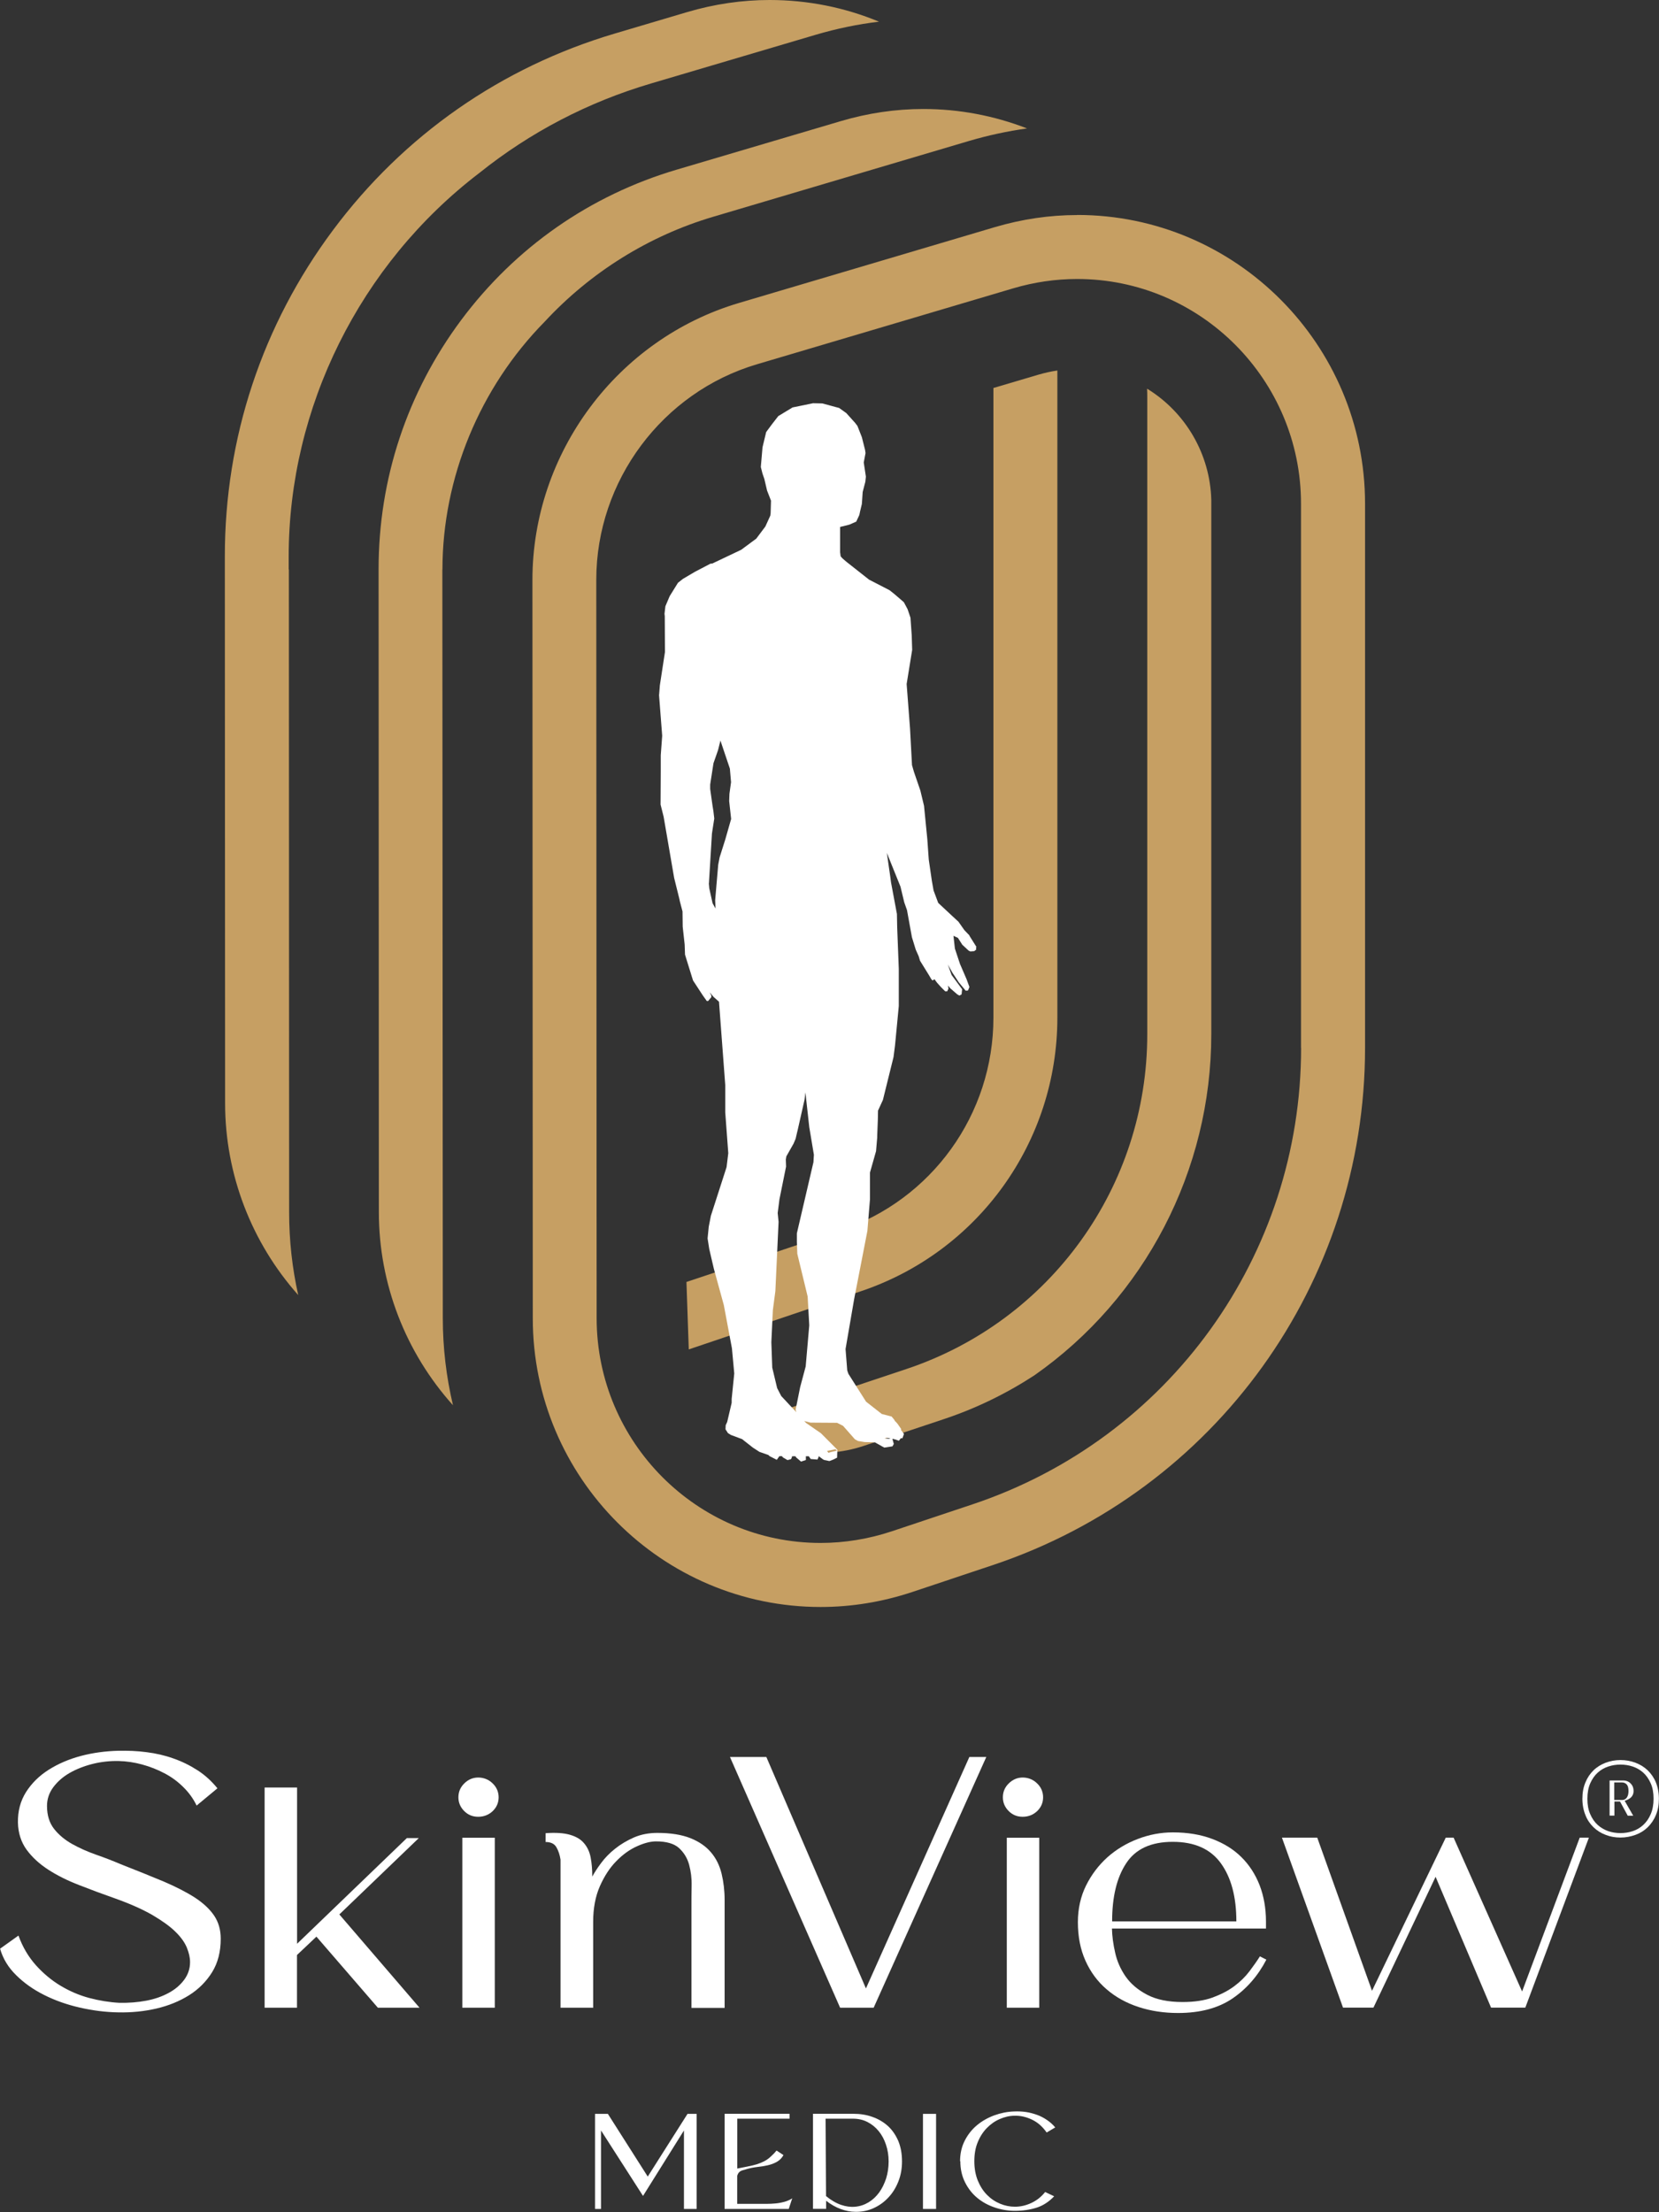
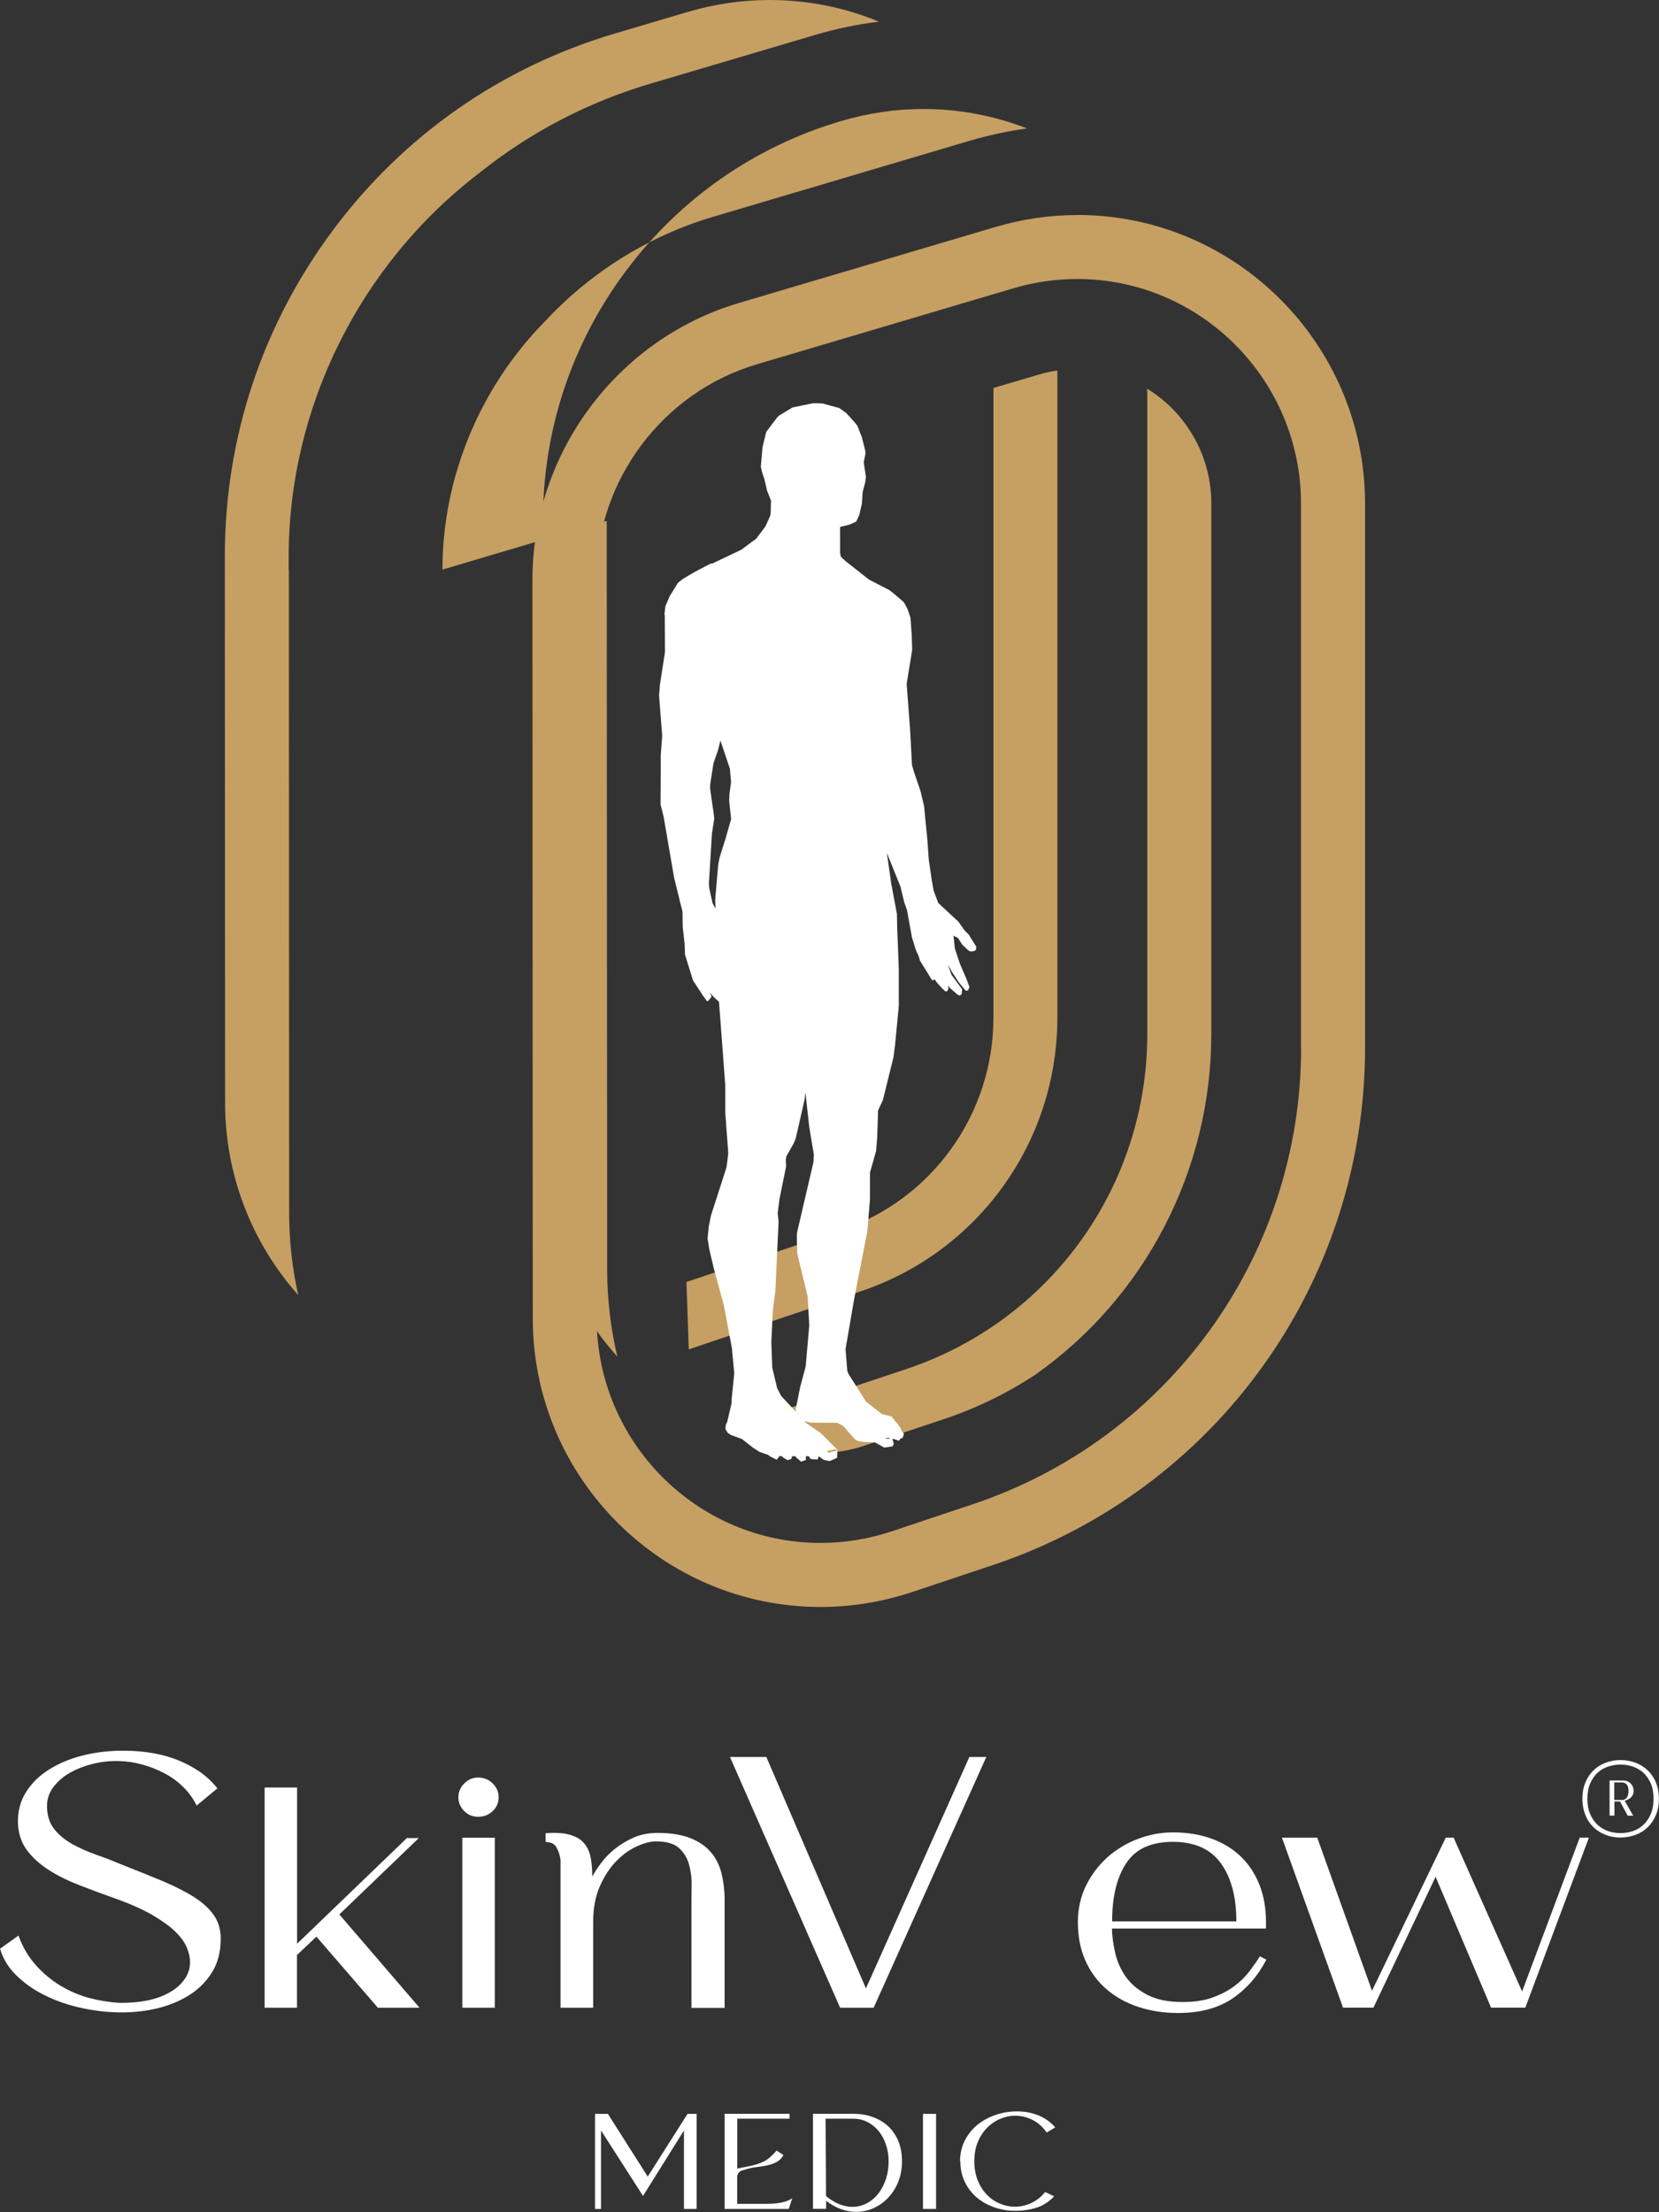
<svg xmlns="http://www.w3.org/2000/svg" id="Calque_1" data-name="Calque 1" viewBox="0 0 186.02 248">
  <rect x="0" y="0" width="186.02" height="248" fill="#333333" stroke="none" />
  <defs>
    <clipPath id="clippath">
      <rect x="0" width="186" height="248" fill="none" />
    </clipPath>
  </defs>
  <g clip-path="url(#clippath)">
    <g>
      <path d="M120.79,24.11c-3.1,0-6.2.46-9.22,1.35l-28.72,8.51c-13.64,4.04-23.15,16.81-23.15,31.05l.04,82.79c0,17.85,14.49,32.36,32.28,32.36,3.47,0,6.93-.57,10.27-1.68l9.04-3.02c24.96-8.34,41.73-31.64,41.73-57.99v-61c0-17.85-14.47-32.38-32.27-32.38h0ZM145.89,117.48c0,23.25-14.8,43.82-36.84,51.18l-9.04,3.02c-2.62.87-5.31,1.31-8,1.31-13.84,0-25.1-11.3-25.11-25.19l-.04-82.8c0-11.09,7.4-21.02,18.02-24.16l28.72-8.51c2.36-.7,4.78-1.05,7.18-1.05,13.84,0,25.1,11.3,25.1,25.2v61Z" fill="#c69f63" />
-       <path d="M49.61,63.86c0-10.26,4.17-20.39,11.46-27.79,5.14-5.55,11.7-9.64,18.91-11.77l28.72-8.51c2.12-.62,4.28-1.09,6.46-1.39-3.68-1.43-7.61-2.18-11.63-2.18-3.1,0-6.2.46-9.22,1.35l-18.43,5.45c-9.74,2.88-18.09,8.72-24.16,16.85-6.07,8.15-9.28,17.82-9.27,27.99l.03,72.04c0,8.08,3.02,15.76,8.31,21.65-.75-3.18-1.14-6.44-1.14-9.76l-.05-83.94h0Z" fill="#c69f63" />
+       <path d="M49.61,63.86c0-10.26,4.17-20.39,11.46-27.79,5.14-5.55,11.7-9.64,18.91-11.77l28.72-8.51c2.12-.62,4.28-1.09,6.46-1.39-3.68-1.43-7.61-2.18-11.63-2.18-3.1,0-6.2.46-9.22,1.35c-9.74,2.88-18.09,8.72-24.16,16.85-6.07,8.15-9.28,17.82-9.27,27.99l.03,72.04c0,8.08,3.02,15.76,8.31,21.65-.75-3.18-1.14-6.44-1.14-9.76l-.05-83.94h0Z" fill="#c69f63" />
      <path d="M32.37,63.84v-1.45c0-16.69,7.98-32.77,21.38-43,5.69-4.56,12.19-7.95,19.28-10.04l18.43-5.45c2.34-.69,4.7-1.18,7.1-1.47-3.86-1.6-8-2.43-12.27-2.43-3.1,0-6.2.46-9.22,1.35l-8.13,2.41c-12.73,3.77-23.66,11.39-31.6,22.04-7.94,10.65-12.14,23.31-12.13,36.6l.03,61.29c0,8.01,2.98,15.64,8.2,21.51-.68-3.03-1.02-6.14-1.02-9.28l-.03-72.07h-.02Z" fill="#c69f63" />
      <path d="M128.62,43.59c.02.34.02.67.02,1.01v71.36c0,17.05-10.86,32.14-27.01,37.53l-18.78,6.27c3.85,3,9.08,3.98,13.99,2.35l9.04-3.02c3.54-1.18,6.94-2.83,10.1-4.89,12.4-8.68,19.84-23,19.84-38.25v-59.89c-.13-5.16-2.9-9.84-7.18-12.47h-.02Z" fill="#c69f63" />
      <path d="M77.23,151.29l19.24-6.5c13.21-4.41,22.09-16.75,22.09-30.69V41.54c-.7.1-1.4.26-2.1.46l-5.07,1.5v70.59c0,10.85-6.91,20.45-17.19,23.89l-17.23,5.75" fill="#c69f63" />
      <path d="M22.06,202.46c-.37-.77-.86-1.46-1.49-2.08-.62-.62-1.33-1.15-2.12-1.56-.79-.42-1.63-.75-2.51-.99-.88-.24-1.76-.37-2.63-.39-.98-.02-1.94.08-2.91.32-.96.24-1.82.58-2.58,1.01-.75.43-1.37.97-1.84,1.6-.47.63-.71,1.34-.71,2.1,0,1.06.27,1.92.81,2.6s1.22,1.23,2.02,1.68c.81.45,1.7.85,2.67,1.19.98.34,1.9.7,2.77,1.07,1.82.71,3.42,1.36,4.81,1.94,1.38.59,2.55,1.19,3.5,1.8.95.62,1.67,1.3,2.16,2.02.49.73.74,1.59.74,2.6,0,1.45-.32,2.7-.97,3.75-.65,1.04-1.5,1.9-2.58,2.58-1.07.67-2.29,1.17-3.66,1.49-1.38.32-2.8.46-4.27.43-1.45-.02-2.9-.21-4.34-.54-1.44-.33-2.77-.8-3.98-1.41-1.22-.61-2.26-1.35-3.14-2.22-.89-.87-1.49-1.87-1.8-2.97l2.06-1.47c.47,1.3,1.13,2.4,1.96,3.33.83.92,1.75,1.69,2.77,2.3,1.02.61,2.09,1.07,3.22,1.37,1.14.3,2.26.48,3.37.54,1.06.02,2.06-.06,3.01-.24.95-.18,1.78-.47,2.51-.87.73-.39,1.3-.88,1.74-1.47.43-.58.66-1.24.66-1.98,0-.51-.12-1.04-.36-1.63-.24-.58-.66-1.18-1.29-1.79-.62-.61-1.48-1.22-2.58-1.87-1.1-.63-2.5-1.26-4.22-1.87-1.34-.47-2.66-.96-3.96-1.47-1.3-.5-2.45-1.07-3.46-1.72s-1.83-1.4-2.46-2.26c-.62-.86-.94-1.87-.97-3.03-.02-1.3.28-2.43.91-3.43.63-.99,1.48-1.83,2.54-2.5,1.06-.67,2.26-1.19,3.62-1.55,1.36-.36,2.75-.54,4.18-.58,1.08-.02,2.14.02,3.18.16,1.04.13,2.04.36,2.99.7.95.33,1.85.77,2.69,1.31.85.54,1.6,1.23,2.26,2.04l-2.34,1.94h.02Z" fill="#fff" />
      <path d="M33.31,225.1h-3.64v-24.69h3.64v17.52l12.31-11.85h1.34l-8.91,8.56,8.99,10.46h-4.67l-6.89-7.97-2.18,2.06v5.92Z" fill="#fff" />
      <path d="M51.4,201.51c0-.61.22-1.13.66-1.56.43-.43.96-.66,1.56-.66s1.18.22,1.62.66c.45.43.67.96.67,1.56s-.22,1.12-.67,1.55c-.45.42-.99.63-1.62.63s-1.13-.21-1.56-.63c-.43-.43-.66-.94-.66-1.55ZM55.48,225.1h-3.64v-19.06h3.64v19.06Z" fill="#fff" />
      <path d="M66.53,225.1h-3.68v-16.6c-.08-.53-.23-.99-.46-1.39-.22-.39-.62-.59-1.21-.59v-.99c1.14-.08,2.05-.02,2.73.18.69.2,1.22.51,1.58.95.37.43.62.97.74,1.6.12.63.18,1.35.18,2.14.24-.45.57-.96.99-1.52.42-.57.94-1.11,1.56-1.6.62-.5,1.33-.92,2.12-1.27.79-.34,1.66-.51,2.62-.51,1.5,0,2.74.2,3.72.59.98.39,1.75.93,2.31,1.6.57.67.96,1.47,1.18,2.38.22.91.34,1.9.34,2.96v12.09h-3.72v-11.45c0-.66,0-1.41.02-2.24.02-.83-.08-1.62-.28-2.36-.2-.74-.58-1.36-1.13-1.87-.55-.5-1.41-.75-2.58-.75-.61,0-1.32.18-2.14.55-.82.37-1.59.92-2.32,1.67-.73.74-1.34,1.68-1.84,2.81-.5,1.14-.75,2.47-.75,4v9.64h.02Z" fill="#fff" />
      <path d="M97.09,222.95l11.6-25.96h1.9l-12.63,28.11h-3.76l-12.35-28.11h4.08l11.17,25.96Z" fill="#fff" />
-       <path d="M112.45,201.51c0-.61.22-1.13.66-1.56.44-.43.96-.66,1.56-.66s1.18.22,1.62.66c.45.43.67.96.67,1.56s-.22,1.12-.67,1.55c-.45.42-.99.63-1.62.63s-1.13-.21-1.56-.63c-.43-.43-.66-.94-.66-1.55ZM116.53,225.1h-3.64v-19.06h3.64v19.06Z" fill="#fff" />
      <path d="M142,219.7c-.95,1.83-2.22,3.28-3.8,4.36-1.59,1.08-3.62,1.63-6.1,1.63-1.58,0-3.06-.22-4.43-.67-1.38-.45-2.57-1.11-3.58-1.98-1.02-.87-1.81-1.94-2.38-3.21-.57-1.27-.85-2.71-.85-4.32,0-1.51.31-2.88.91-4.1.61-1.23,1.41-2.28,2.39-3.17.99-.88,2.13-1.57,3.41-2.06,1.28-.49,2.59-.74,3.94-.74,1.66,0,3.14.25,4.43.74,1.3.49,2.39,1.17,3.26,2.04.88.87,1.56,1.92,2.04,3.15.47,1.23.71,2.59.71,4.06v.79h-17.27c.02.85.14,1.75.36,2.71.21.96.61,1.86,1.18,2.68.58.82,1.38,1.5,2.42,2.04,1.03.54,2.35.81,3.96.81,1.32,0,2.45-.17,3.38-.51.94-.35,1.75-.77,2.42-1.27.67-.5,1.24-1.06,1.7-1.67.46-.61.85-1.16,1.17-1.67l.71.36h0ZM138.63,215.42c0-2.75-.58-4.92-1.74-6.52-1.16-1.6-2.95-2.4-5.39-2.4s-4.17.8-5.22,2.4c-1.06,1.6-1.58,3.77-1.58,6.52h13.94Z" fill="#fff" />
      <path d="M162.12,206.03h.87l7.68,17.25,6.46-17.25h1.03l-7.13,19.06h-3.84l-6.22-14.67-6.97,14.67h-3.41l-6.85-19.06h3.96l6.14,17.17,8.27-17.17Z" fill="#fff" />
      <path d="M177.43,201.67c0-.68.11-1.29.34-1.83.22-.54.53-.99.91-1.36.38-.37.84-.65,1.36-.85.52-.19,1.07-.3,1.66-.3s1.15.1,1.68.3c.53.2.98.48,1.37.85.38.37.7.82.92,1.36.22.54.34,1.15.34,1.83s-.11,1.29-.34,1.83c-.22.54-.54,1-.92,1.37-.38.37-.84.66-1.37.85-.53.19-1.09.3-1.68.3s-1.15-.1-1.66-.3c-.52-.19-.97-.48-1.36-.85-.38-.37-.7-.82-.91-1.37-.22-.54-.34-1.15-.34-1.83ZM177.99,201.67c0,.67.1,1.24.32,1.73.21.49.49.89.83,1.2.34.31.74.54,1.18.7.45.15.9.22,1.38.22s.93-.07,1.38-.22c.45-.15.84-.38,1.18-.7.34-.31.62-.71.83-1.2.21-.49.32-1.06.32-1.73s-.1-1.25-.32-1.73c-.21-.48-.49-.88-.83-1.19-.34-.31-.74-.54-1.18-.69-.45-.15-.9-.22-1.38-.22s-.93.07-1.38.22c-.45.15-.84.38-1.18.69-.34.31-.62.71-.83,1.19-.21.48-.32,1.06-.32,1.73ZM182.51,203.56l-.86-1.58h-.63v1.58h-.54v-3.94h1.48c.38,0,.67.11.89.35.22.22.32.5.32.83,0,.28-.09.51-.26.69-.17.18-.42.31-.74.41l.96,1.67h-.63,0ZM181.02,201.81h.87c.22,0,.39-.09.52-.27.13-.18.19-.43.19-.74,0-.35-.07-.6-.21-.74-.14-.15-.31-.22-.54-.22h-.85v1.98h0Z" fill="#fff" />
      <path d="M78.1,247.66h-1.41v-8.8l-4.59,7.34-4.71-7.34v8.8h-.67v-10.66h1.44l4.47,7.03,4.46-7.03h1.02v10.66h0Z" fill="#fff" />
      <path d="M81.25,247.67v-10.68h7.28v.55h-5.86v5.59l1.11-.22c.42-.08.78-.17,1.09-.26.3-.1.58-.21.83-.34.25-.14.49-.3.7-.5.22-.2.45-.42.67-.7l.78.51c-.19.34-.44.59-.76.77-.31.17-.66.3-1.03.38-.38.08-.77.15-1.18.19-.41.05-.81.13-1.18.24l-.42.12c-.33.09-.54.3-.62.65v3.12h3.32c.33,0,.66-.02,1-.05.34-.03.66-.1.98-.18.32-.09.61-.22.87-.39l-.39,1.19h-7.22Z" fill="#fff" />
      <path d="M91.15,236.99h4.52c.77,0,1.49.11,2.15.35.66.23,1.24.57,1.74,1.02.5.46.87,1.01,1.16,1.67.28.67.42,1.43.42,2.31,0,.82-.14,1.58-.42,2.27-.28.7-.66,1.3-1.14,1.8-.48.51-1.04.9-1.67,1.18-.63.28-1.31.41-2.02.39-.53,0-1.07-.11-1.62-.31-.55-.2-1.1-.51-1.64-.93v.91h-1.47v-10.66ZM92.61,246.21c.57.47,1.14.8,1.69.99.55.19,1.09.26,1.6.21.54-.05,1.04-.22,1.5-.5.46-.28.85-.65,1.18-1.1.33-.45.58-.98.78-1.57.18-.59.28-1.23.28-1.9s-.1-1.3-.3-1.89c-.19-.58-.47-1.1-.82-1.52-.35-.43-.77-.77-1.26-1.02-.49-.25-1.03-.37-1.64-.37h-3.05l.05,8.66Z" fill="#fff" />
      <path d="M104.96,247.66h-1.47v-10.66h1.47v10.66Z" fill="#fff" />
      <path d="M107.65,242.32c0-.87.18-1.65.53-2.33s.81-1.26,1.38-1.73c.57-.47,1.21-.83,1.94-1.1.73-.26,1.46-.41,2.22-.43.44-.02.88,0,1.31.06.43.06.85.18,1.25.32s.78.35,1.12.58c.34.23.66.51.92.83l-.96.57c-.47-.67-1.02-1.15-1.66-1.45-.63-.3-1.28-.45-1.94-.43-.57,0-1.13.14-1.66.37-.54.23-1.02.57-1.45,1.01-.42.43-.77.97-1.02,1.59-.26.62-.38,1.34-.38,2.13s.13,1.54.39,2.17c.26.63.6,1.17,1.03,1.6.42.43.91.76,1.46.99s1.1.34,1.67.34c.63,0,1.24-.14,1.84-.42.6-.28,1.11-.68,1.55-1.23l1.01.48c-.59.62-1.25,1.05-1.98,1.28-.73.23-1.54.35-2.42.35-.76,0-1.51-.12-2.25-.37-.74-.25-1.39-.6-1.96-1.07-.57-.47-1.03-1.05-1.38-1.75-.35-.69-.53-1.48-.53-2.37Z" fill="#fff" />
      <path d="M109.52,106.22l-.76-1.21-.11-.2-.06-.05-.46-.48-.66-.94-.77-.71-1.5-1.4-.52-1.39-.19-1.07-.35-2.4-.16-2.26-.37-3.76-.41-1.71-.72-2.1-.22-.76-.22-4.1-.38-4.99.62-3.83-.05-1.61-.14-1.99-.32-.95-.42-.79-1.02-.88-.59-.47-2.29-1.18-2.55-2.01-.45-.39-.19-.22-.06-.45v-2.84h0l1.04-.26.77-.34.34-.73.07-.31v-.02l.22-.92.09-1.34.3-1.15.06-.57-.24-1.59.2-1.05-.05-.35-.36-1.43-.5-1.27-.26-.34-.98-1.09-.81-.58-1.89-.51-1.04-.02-2.29.47-1.6.97-.7.9-.66.89-.41,1.71-.19,2.21.19.75.2.57.31,1.32.44,1.13-.04,1.42-.04.27-.55,1.21-1.02,1.36-1.69,1.25-3.24,1.54-.21.02-1.74.91-1.34.79-.56.44-.93,1.5-.48,1.13-.1.85.03.26.02,4.03-.57,3.72-.09,1.13.35,4.53-.16,2.19v1.81l-.02,3.72.34,1.35,1.18,6.86.58,2.34.06.29.3,1.14.02,1.71.22,1.99.04,1.14.78,2.52.12.38,1.1,1.68.44.62h.15l.36-.43v-.18l-.17-.36.42.51.61.54.7,9.33v3.07l.34,4.58-.19,1.56-1.76,5.46-.24,1.23-.13,1.31.19,1.2.51,2.19,1.12,4.08.91,4.85.26,2.82-.29,2.86v.43l-.5,2.14-.17.37-.02.46.27.42.33.21,1.26.47,1.22.96.73.47,1,.35.12.12.82.42.29-.41h.29l.11.14.51.3.38-.1.07-.1.07-.23h.34l.05.03.07.11.54.46.54-.18v-.42h.33l.21.31.76.06.13-.29v-.1l.49.37.14.07.58.12.46-.18.4-.2.03-.89-1.84-1.85-1.65-1.14-.22-.23.7.18,2.98.02.67.34,1.33,1.51.35.19.75.12,1.14.03,1.05.59.92-.14.15-.27-.16-.58.3.07.43.15.22-.28h.18l.17-.48-.34-.46.03-.09-.41-.59-.23-.26-.05-.02-.07-.15-.31-.38-1.11-.29-1.76-1.38-1.98-3.12-.13-.38-.19-2.4.97-5.63,1.48-7.62.29-3.56v-2.98l.68-2.4.13-1.53v-.18l.07-1.8.02-1.03.55-1.2,1.19-4.81.17-1.33.42-4.39v-4.16l-.18-4.65-.03-1.51-.66-3.53-.09-.68-.38-2.64,1.53,3.79.42,1.75.31.88.55,3.03.43,1.4.33.74.15.5,1.02,1.65.24.41.14.16.22-.14.29.39.45.5.46.46h.23l.14-.3-.06-.34.27.31.77.67.24.14.25-.13.06-.58-1.18-1.6-.42-1.17.42.75.1.18.19.28.52.79.77.93.26-.02.16-.39-.31-.85-.75-1.74-.57-1.72-.16-1.43.5.23.49.77.71.66.18.09.45-.03.22-.18-.02-.28h.02ZM79.49,99.03l.34-5.59.26-1.67-.1-.84-.1-.62-.26-1.85v-.5l.37-2.39.51-1.46.27-1.08,1.06,3.15.13,1.52-.18,1.3-.03.81.22,2.01-.66,2.31-.63,1.99-.16.83-.34,3.98.04.93-.33-.59-.37-1.67-.05-.55h0ZM87.6,156.52l-.46-.89-.55-2.3-.1-2.85.17-3.6.28-2.12.36-7.77-.1-.99.2-1.55.74-3.66-.03-.79.06-.35.81-1.43.23-.54.2-.86.02-.07.78-3.45.1-.82.43,3.88.52,3.11-.05.83-1.86,7.98v.94l.05,1.35,1.16,4.79.18,3.23-.4,4.61-.62,2.32-.51,2.53.08.28-1.7-1.82v.02ZM93.83,162.64l-.95.23-.14-.2.94-.18.15.14ZM99.68,161.32l-.5-.06.24-.07.43.1-.17.03h0Z" fill="#fff" />
    </g>
  </g>
</svg>